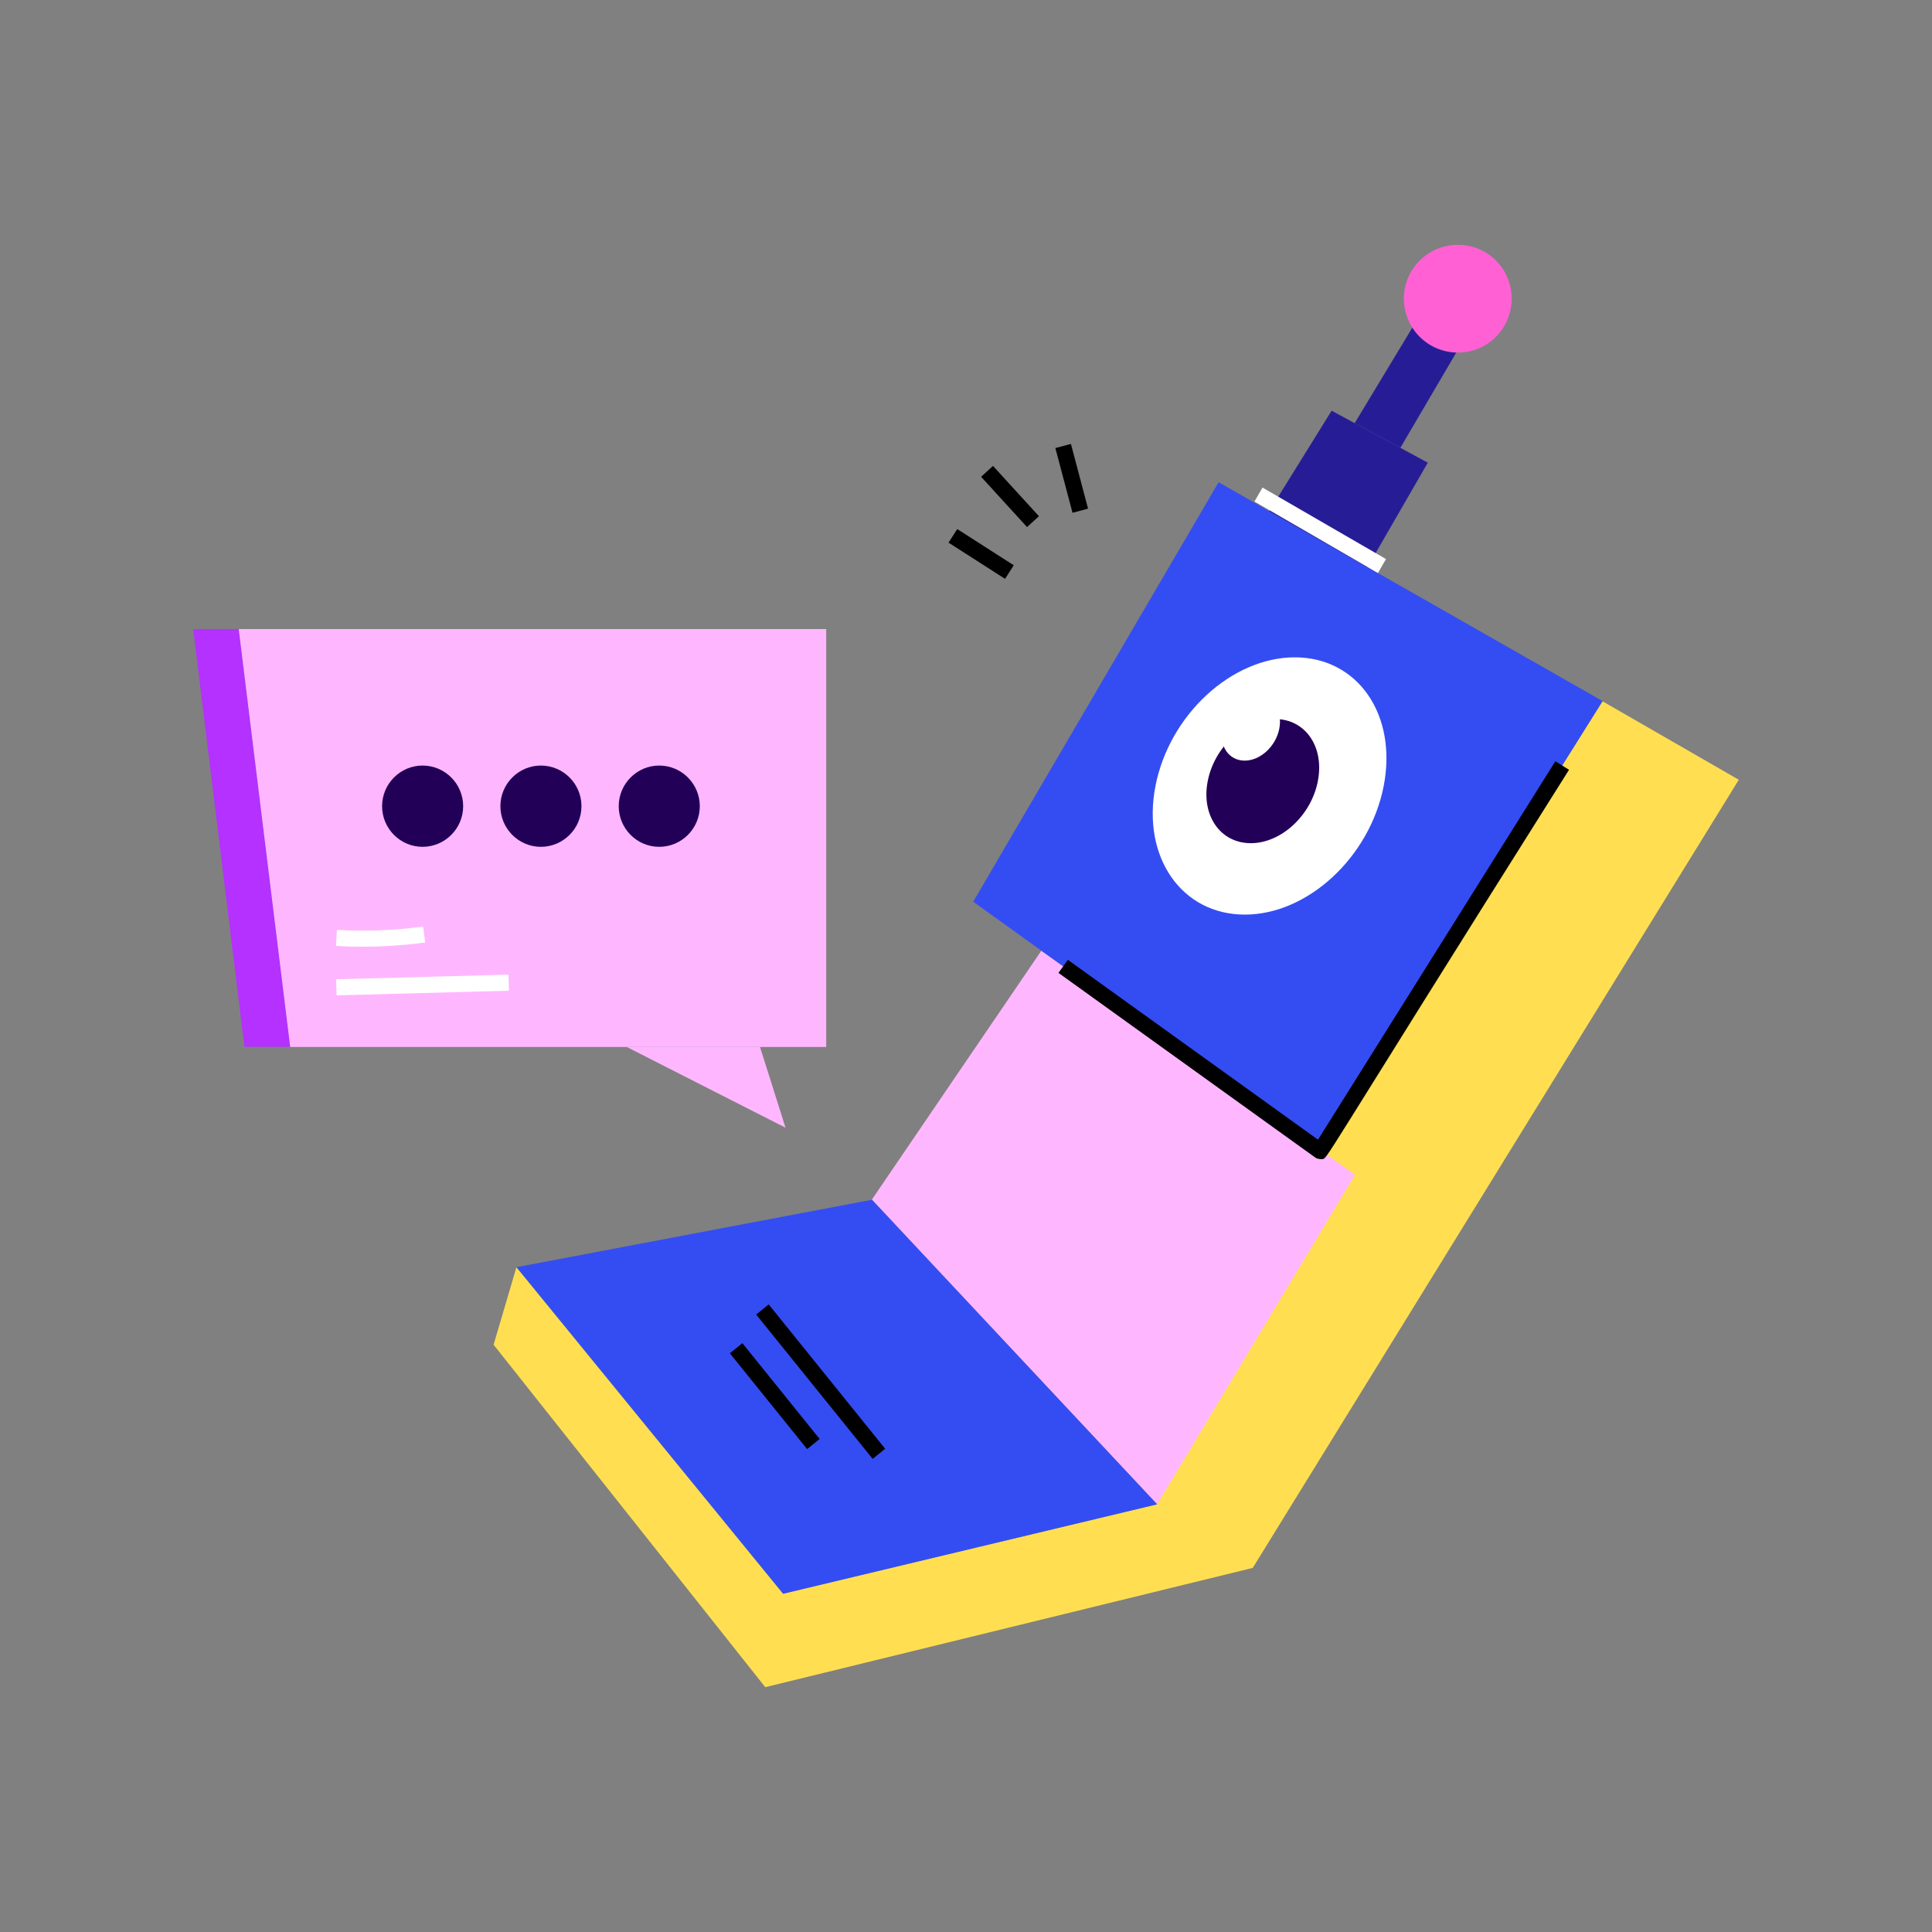
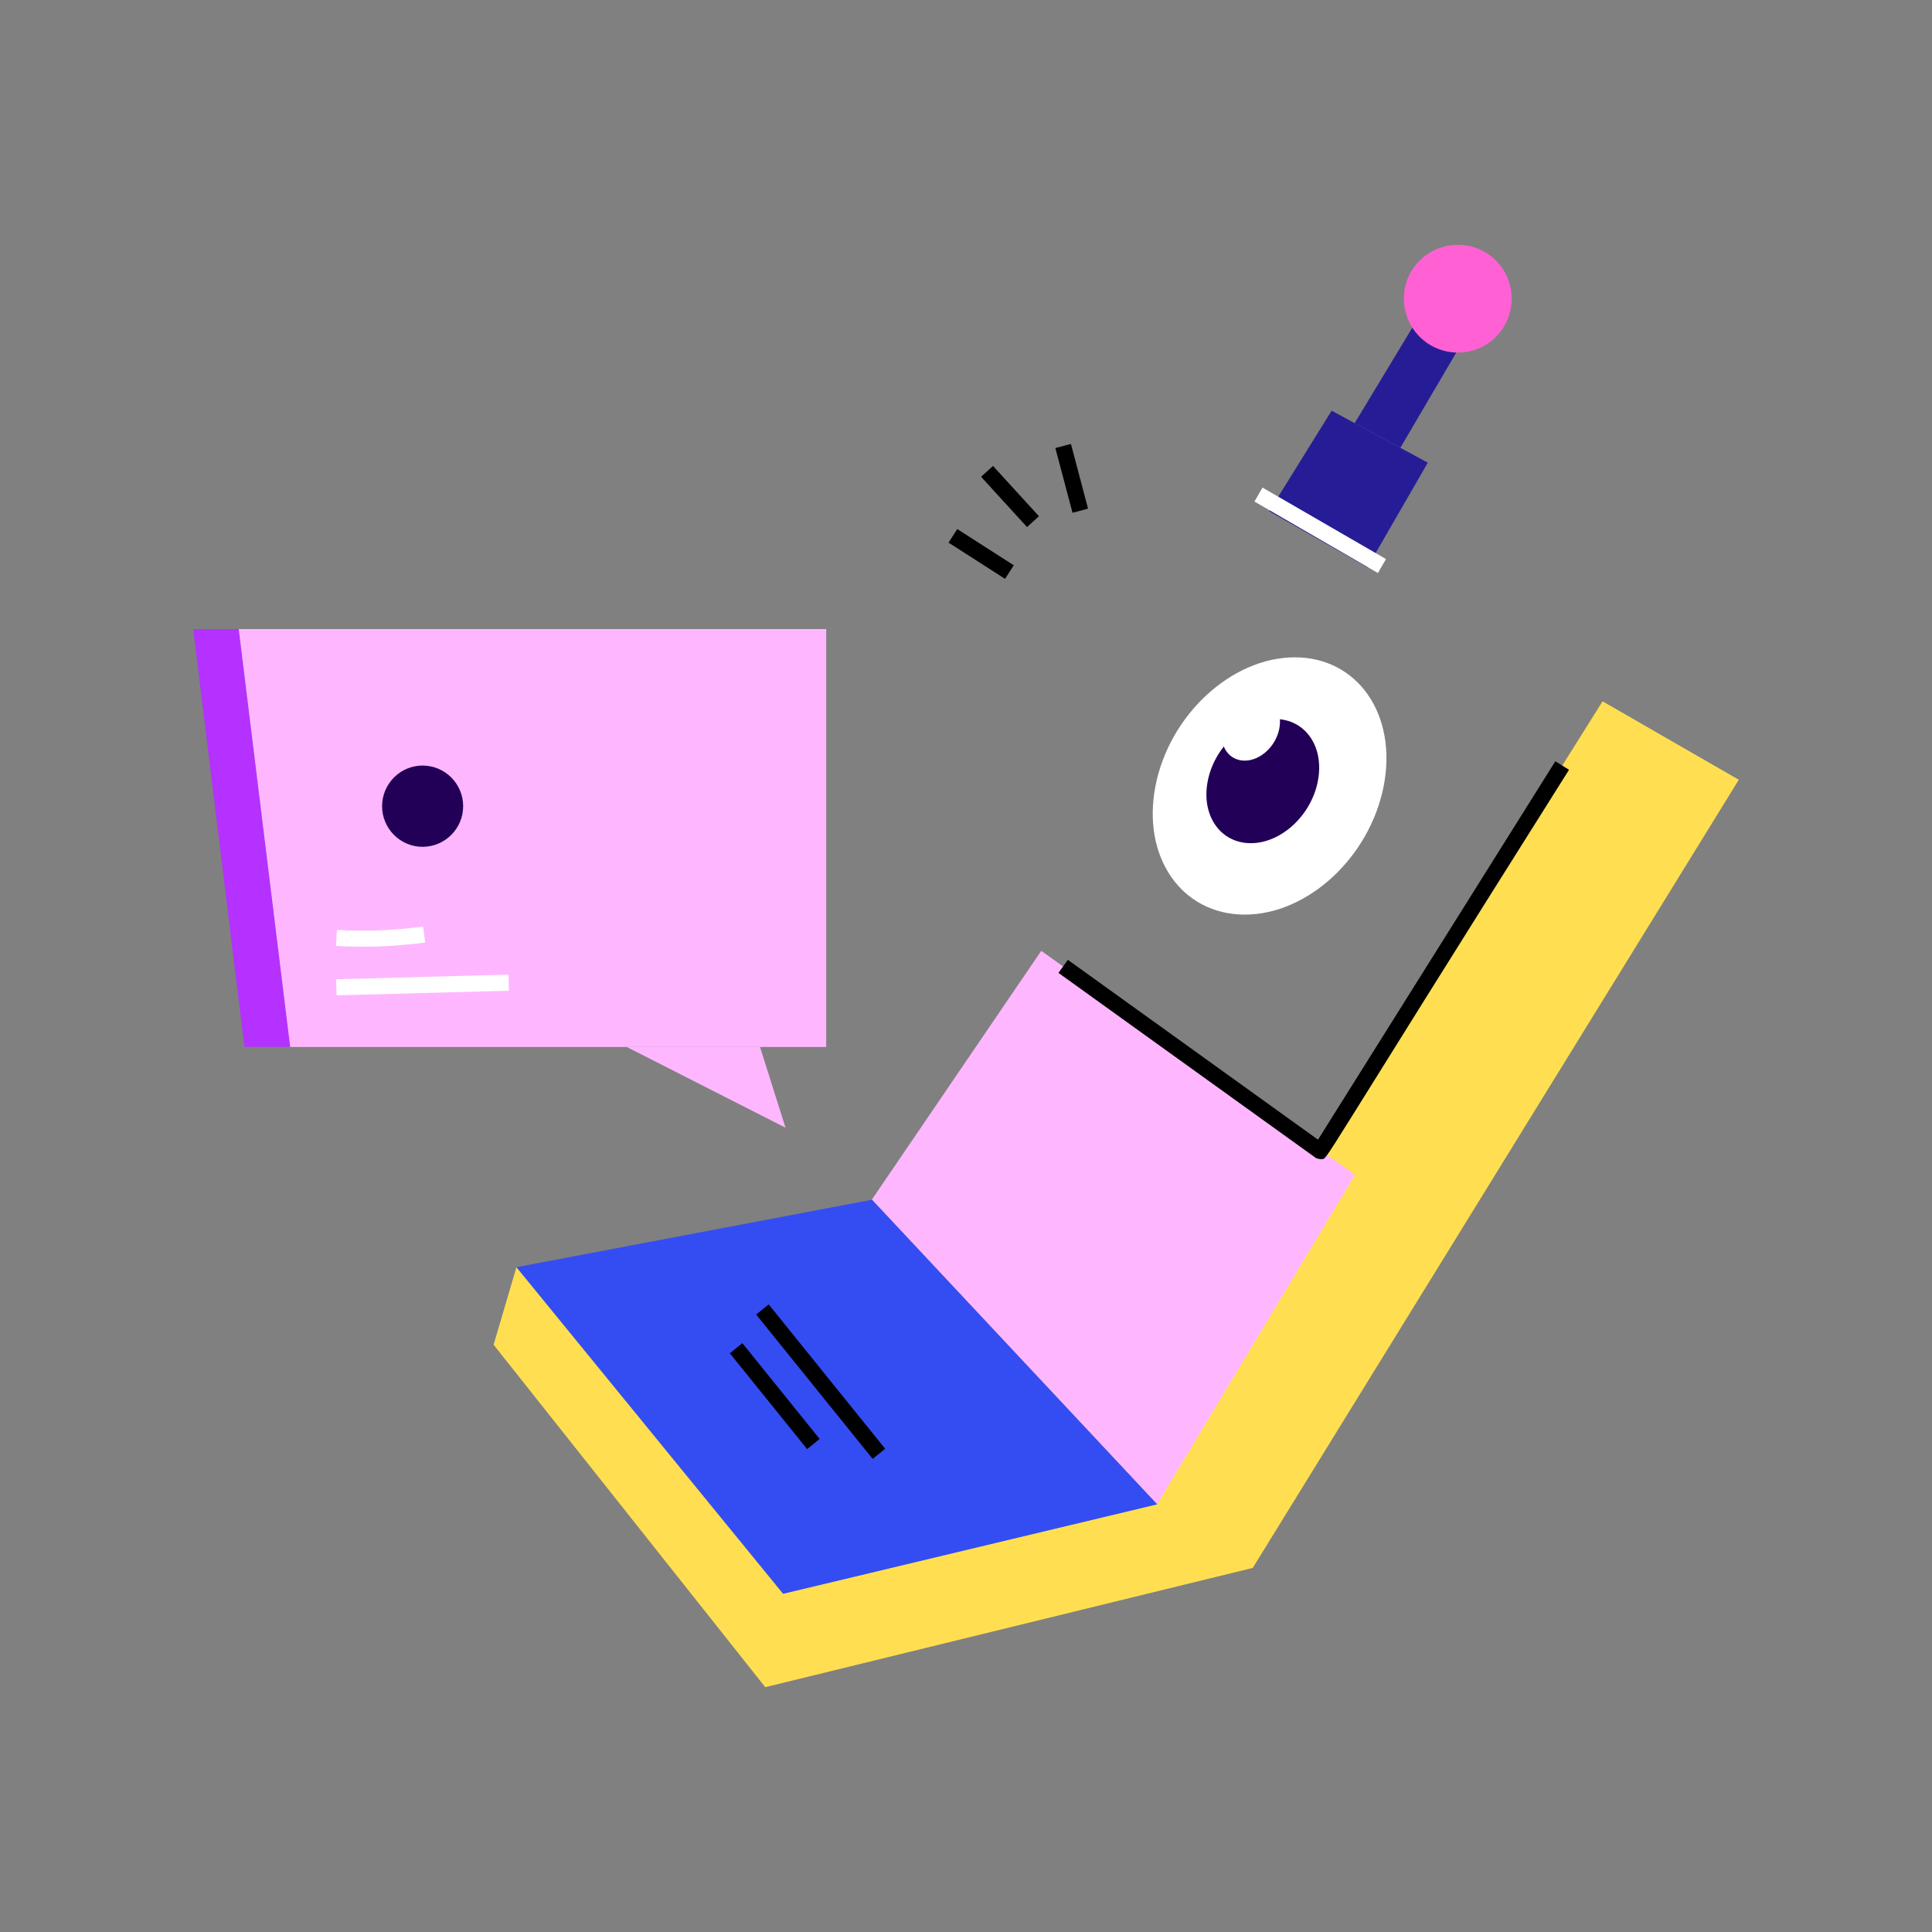
<svg xmlns="http://www.w3.org/2000/svg" id="Layer_1" enable-background="new 0 0 60 60" height="512" viewBox="0 0 60 60" width="512">
  <rect x="0" y="0" width="60" height="60" fill="#808080" stroke="none" />
  <g id="_x33_0">
    <g>
      <g>
        <g>
          <g>
            <g>
              <path d="m54 24.216-15.095 24.477-15.139 3.704-8.437-10.635.709-2.406 8.281 10.14 11.614-2.778 5.069-10.966 8.767-13.972z" fill="#ffdf51" />
            </g>
            <g>
-               <path d="m30.224 28.003 7.621-13.027 11.924 6.796-8.768 13.98z" fill="#344df2" />
-             </g>
+               </g>
            <g>
              <path d="m42.081 36.486-6.146 10.233-8.86-9.463 5.262-7.727z" fill="#feb7fe" />
            </g>
            <g>
              <path d="m35.935 46.717-11.613 2.777-8.279-10.141 11.037-2.094z" fill="#344df2" />
            </g>
            <g>
              <path d="m42.972 24.409c-.431 2.211-2.36 3.995-4.313 3.995-1.961 0-3.205-1.784-2.775-3.995.431-2.211 2.368-3.995 4.329-3.995 1.953 0 3.189 1.784 2.759 3.995z" fill="#fff" />
            </g>
            <g>
              <path d="m40.928 24.258c-.208 1.067-1.139 1.928-2.082 1.928-.947 0-1.547-.861-1.339-1.928.208-1.067 1.143-1.928 2.089-1.928.943 0 1.539.861 1.331 1.928z" fill="#220057" />
            </g>
            <g>
              <path d="m39.731 22.626c-.107.551-.588.996-1.076.996-.489 0-.799-.445-.692-.996.107-.551.59-.996 1.079-.996.487 0.0.795.445.688.996z" fill="#fff" />
            </g>
            <g>
              <path d="m44.342 14.369-1.875 3.248-3.05-1.741 1.938-3.122z" fill="#261d96" />
            </g>
            <g>
              <path d="m45.74 10.072-2.251 3.836-1.419-.767 2.301-3.81z" fill="#261d96" />
            </g>
            <g>
              <path d="m46.946 9.272c0 .933-.745 1.678-1.669 1.678-.924 0-1.678-.745-1.678-1.678 0-.924.754-1.669 1.678-1.669.924 0 1.669.745 1.669 1.669z" fill="#ff61d4" />
            </g>
          </g>
          <g>
            <g>
              <path d="m25.066 45.003-2.4-2.976.389-.314 2.4 2.976z" />
            </g>
            <g>
              <path d="m27.101 45.307-3.617-4.483.389-.314 3.617 4.483z" />
            </g>
          </g>
        </g>
        <g>
          <path d="m42.793 17.796-3.835-2.22.25-.434 3.835 2.22z" fill="#fff" />
        </g>
        <g>
          <g>
            <path d="m9.017 32.511h-1.426l-1.592-12.975h1.415z" fill="#b431ff" />
          </g>
          <g>
            <path d="m25.659 19.536v12.979h-16.646l-1.598-12.979z" fill="#feb7fe" />
          </g>
          <g>
            <path d="m23.603 32.515.792 2.507-4.93-2.507z" fill="#feb7fe" />
          </g>
        </g>
        <g>
          <g>
            <path d="m14.384 25.037c0 .693-.563 1.262-1.262 1.262-.693 0-1.256-.569-1.256-1.262 0-.693.563-1.262 1.256-1.262.699 0 1.262.569 1.262 1.262z" fill="#220057" />
          </g>
          <g>
-             <path d="m18.058 25.037c0 .693-.563 1.262-1.262 1.262-.693 0-1.256-.569-1.256-1.262 0-.693.563-1.262 1.256-1.262.699 0 1.262.569 1.262 1.262z" fill="#220057" />
-           </g>
+             </g>
          <g>
-             <path d="m21.733 25.037c0 .693-.563 1.262-1.262 1.262-.693 0-1.256-.569-1.256-1.262 0-.693.563-1.262 1.256-1.262.699 0 1.262.569 1.262 1.262z" fill="#220057" />
-           </g>
+             </g>
        </g>
        <g>
          <g>
            <path d="m10.452 30.324h5.352v.5h-5.352z" fill="#fff" transform="matrix(1 -.027 .027 1 -.831 .37)" />
          </g>
          <g>
            <path d="m10.434 29.378.029-.5c.887.054 1.787.018 2.677-.104l.066.496c-.921.124-1.848.16-2.772.107z" fill="#fff" />
          </g>
        </g>
      </g>
      <g>
        <g>
          <path d="m31.896 16.369-1.427-1.562.369-.338 1.427 1.562z" />
        </g>
        <g>
          <path d="m33.308 15.925-.533-2.011.484-.127.531 2.009z" />
        </g>
        <g>
          <path d="m31.213 17.977-1.755-1.125.27-.422 1.755 1.125z" />
        </g>
      </g>
    </g>
    <g>
-       <path d="m40.856 35.955-7.984-5.741.291-.406 7.769 5.586 7.371-11.753.424.266c-7.975 12.66-7.475 12.053-7.677 12.091-.016.003-.141-.004-.193-.042z" />
+       <path d="m40.856 35.955-7.984-5.741.291-.406 7.769 5.586 7.371-11.753.424.266c-7.975 12.66-7.475 12.053-7.677 12.091-.016.003-.141-.004-.193-.042" />
    </g>
  </g>
</svg>